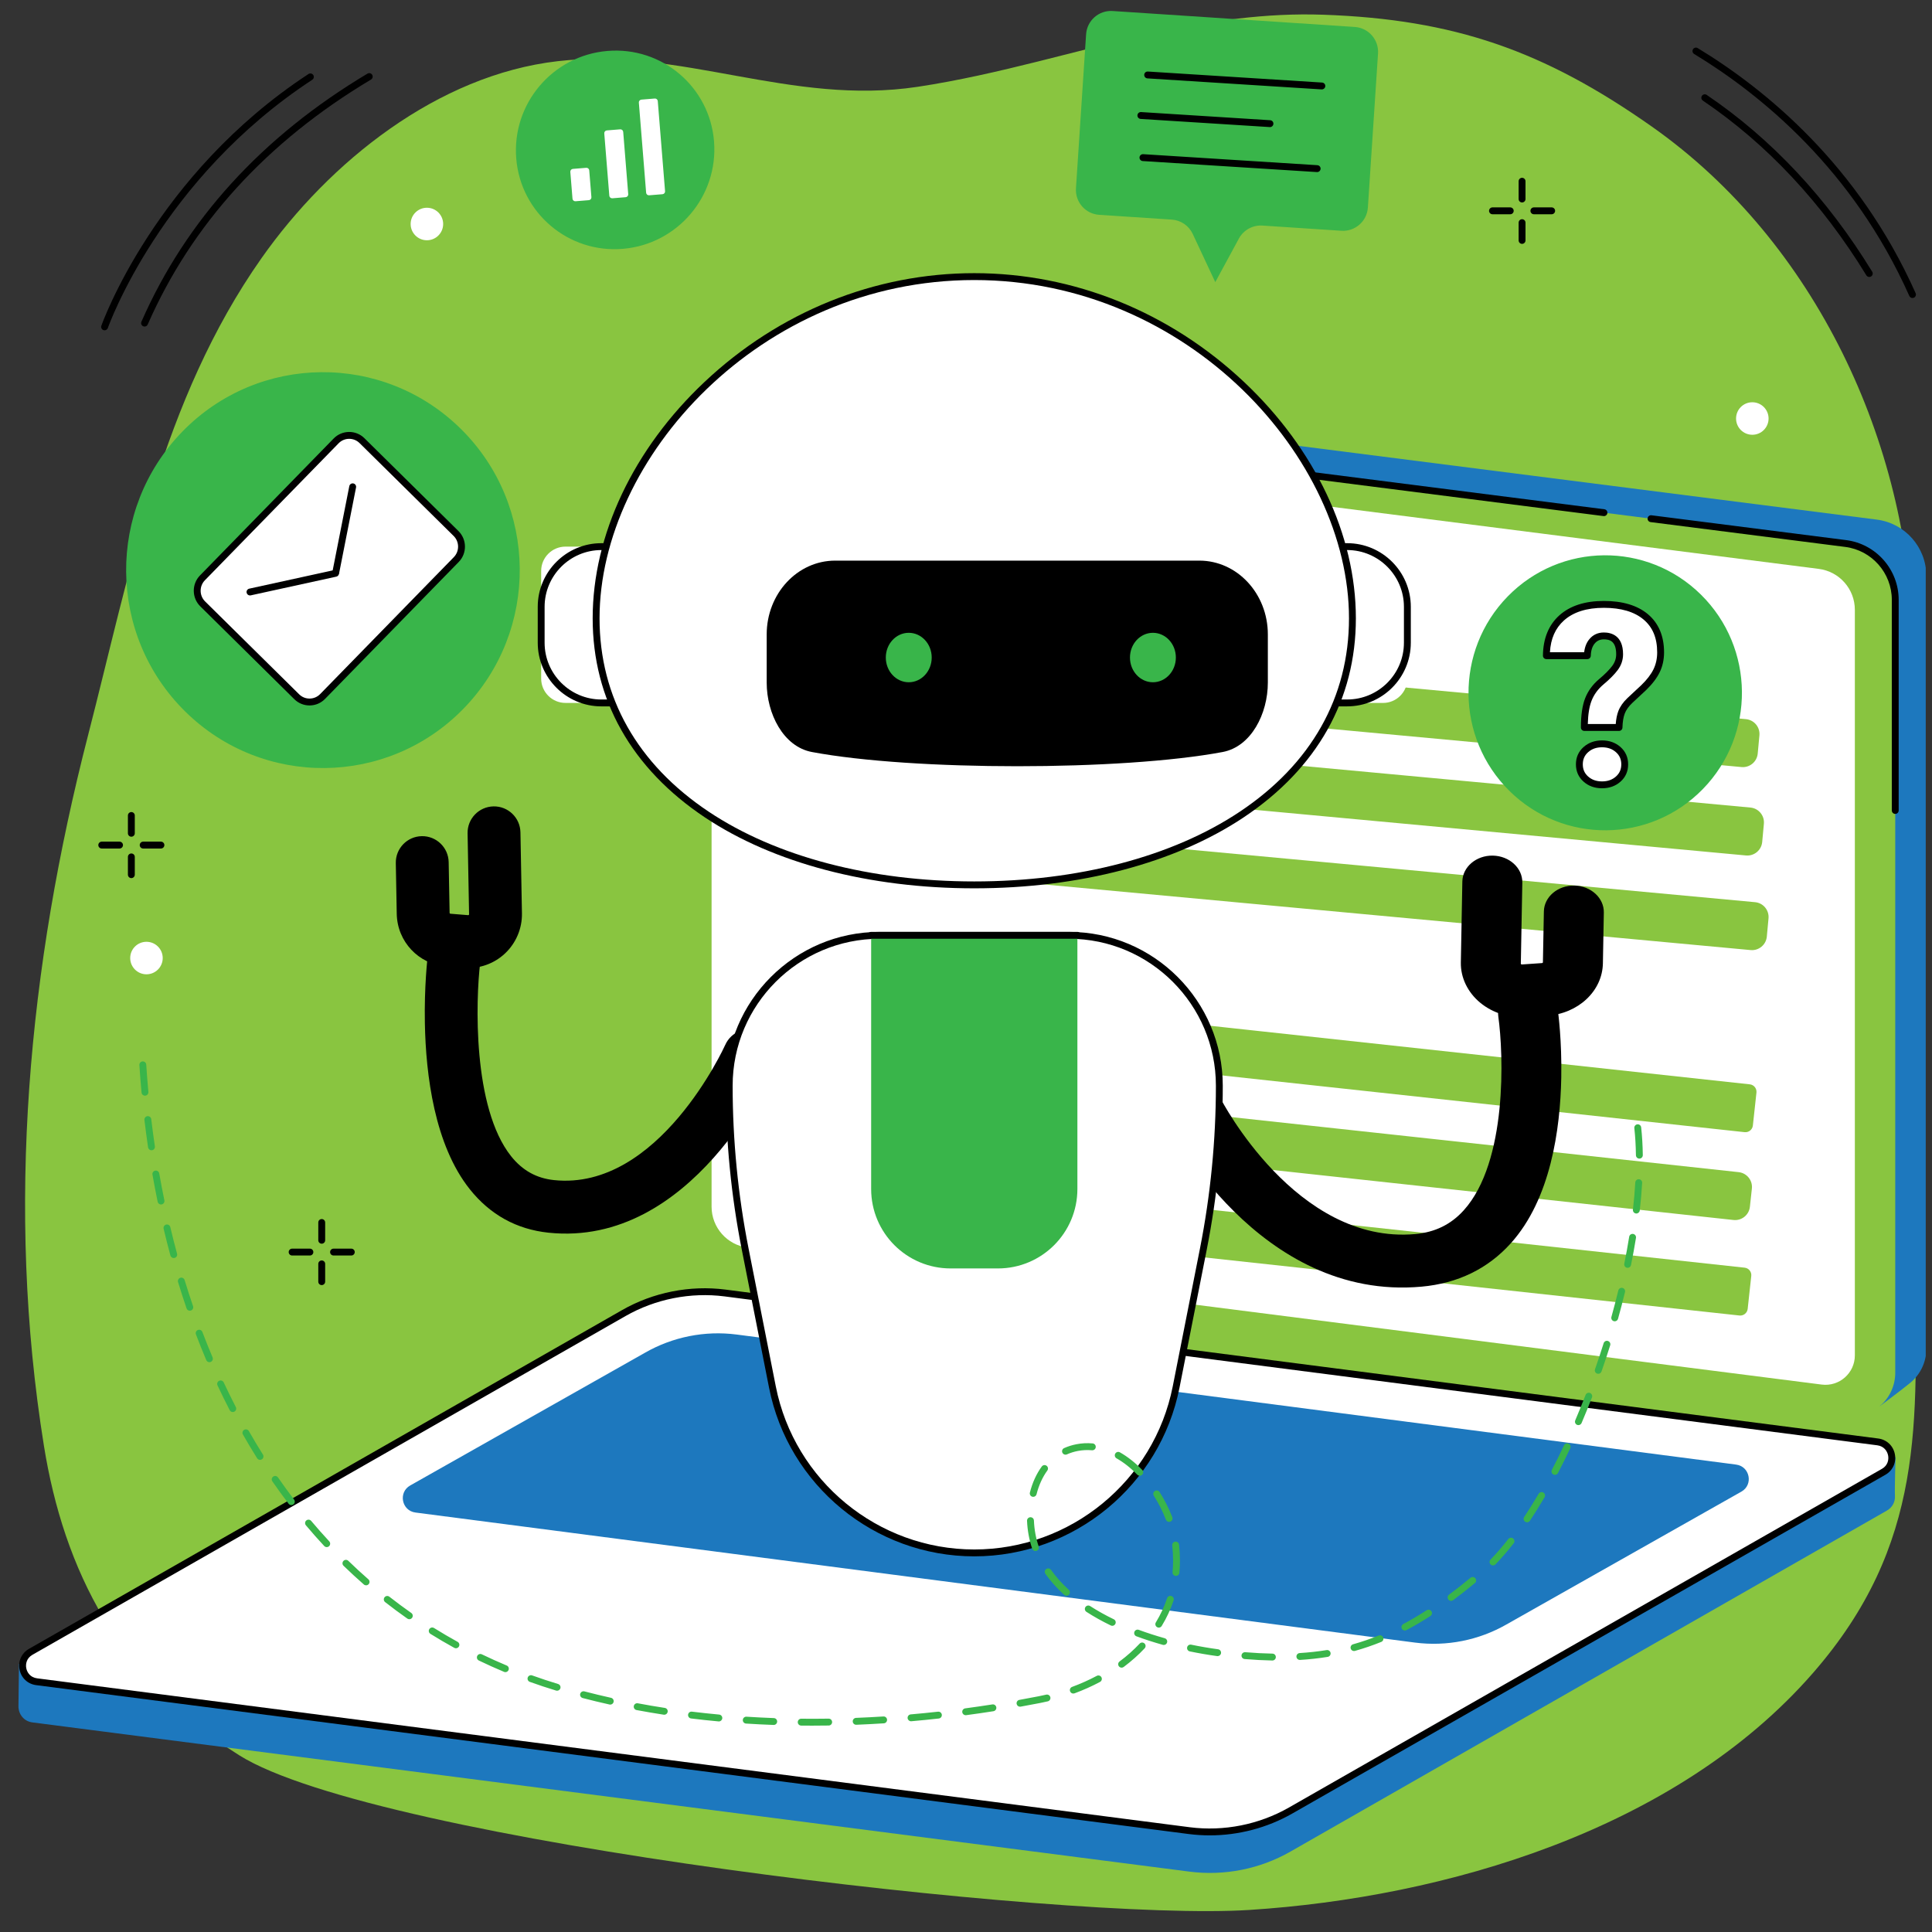
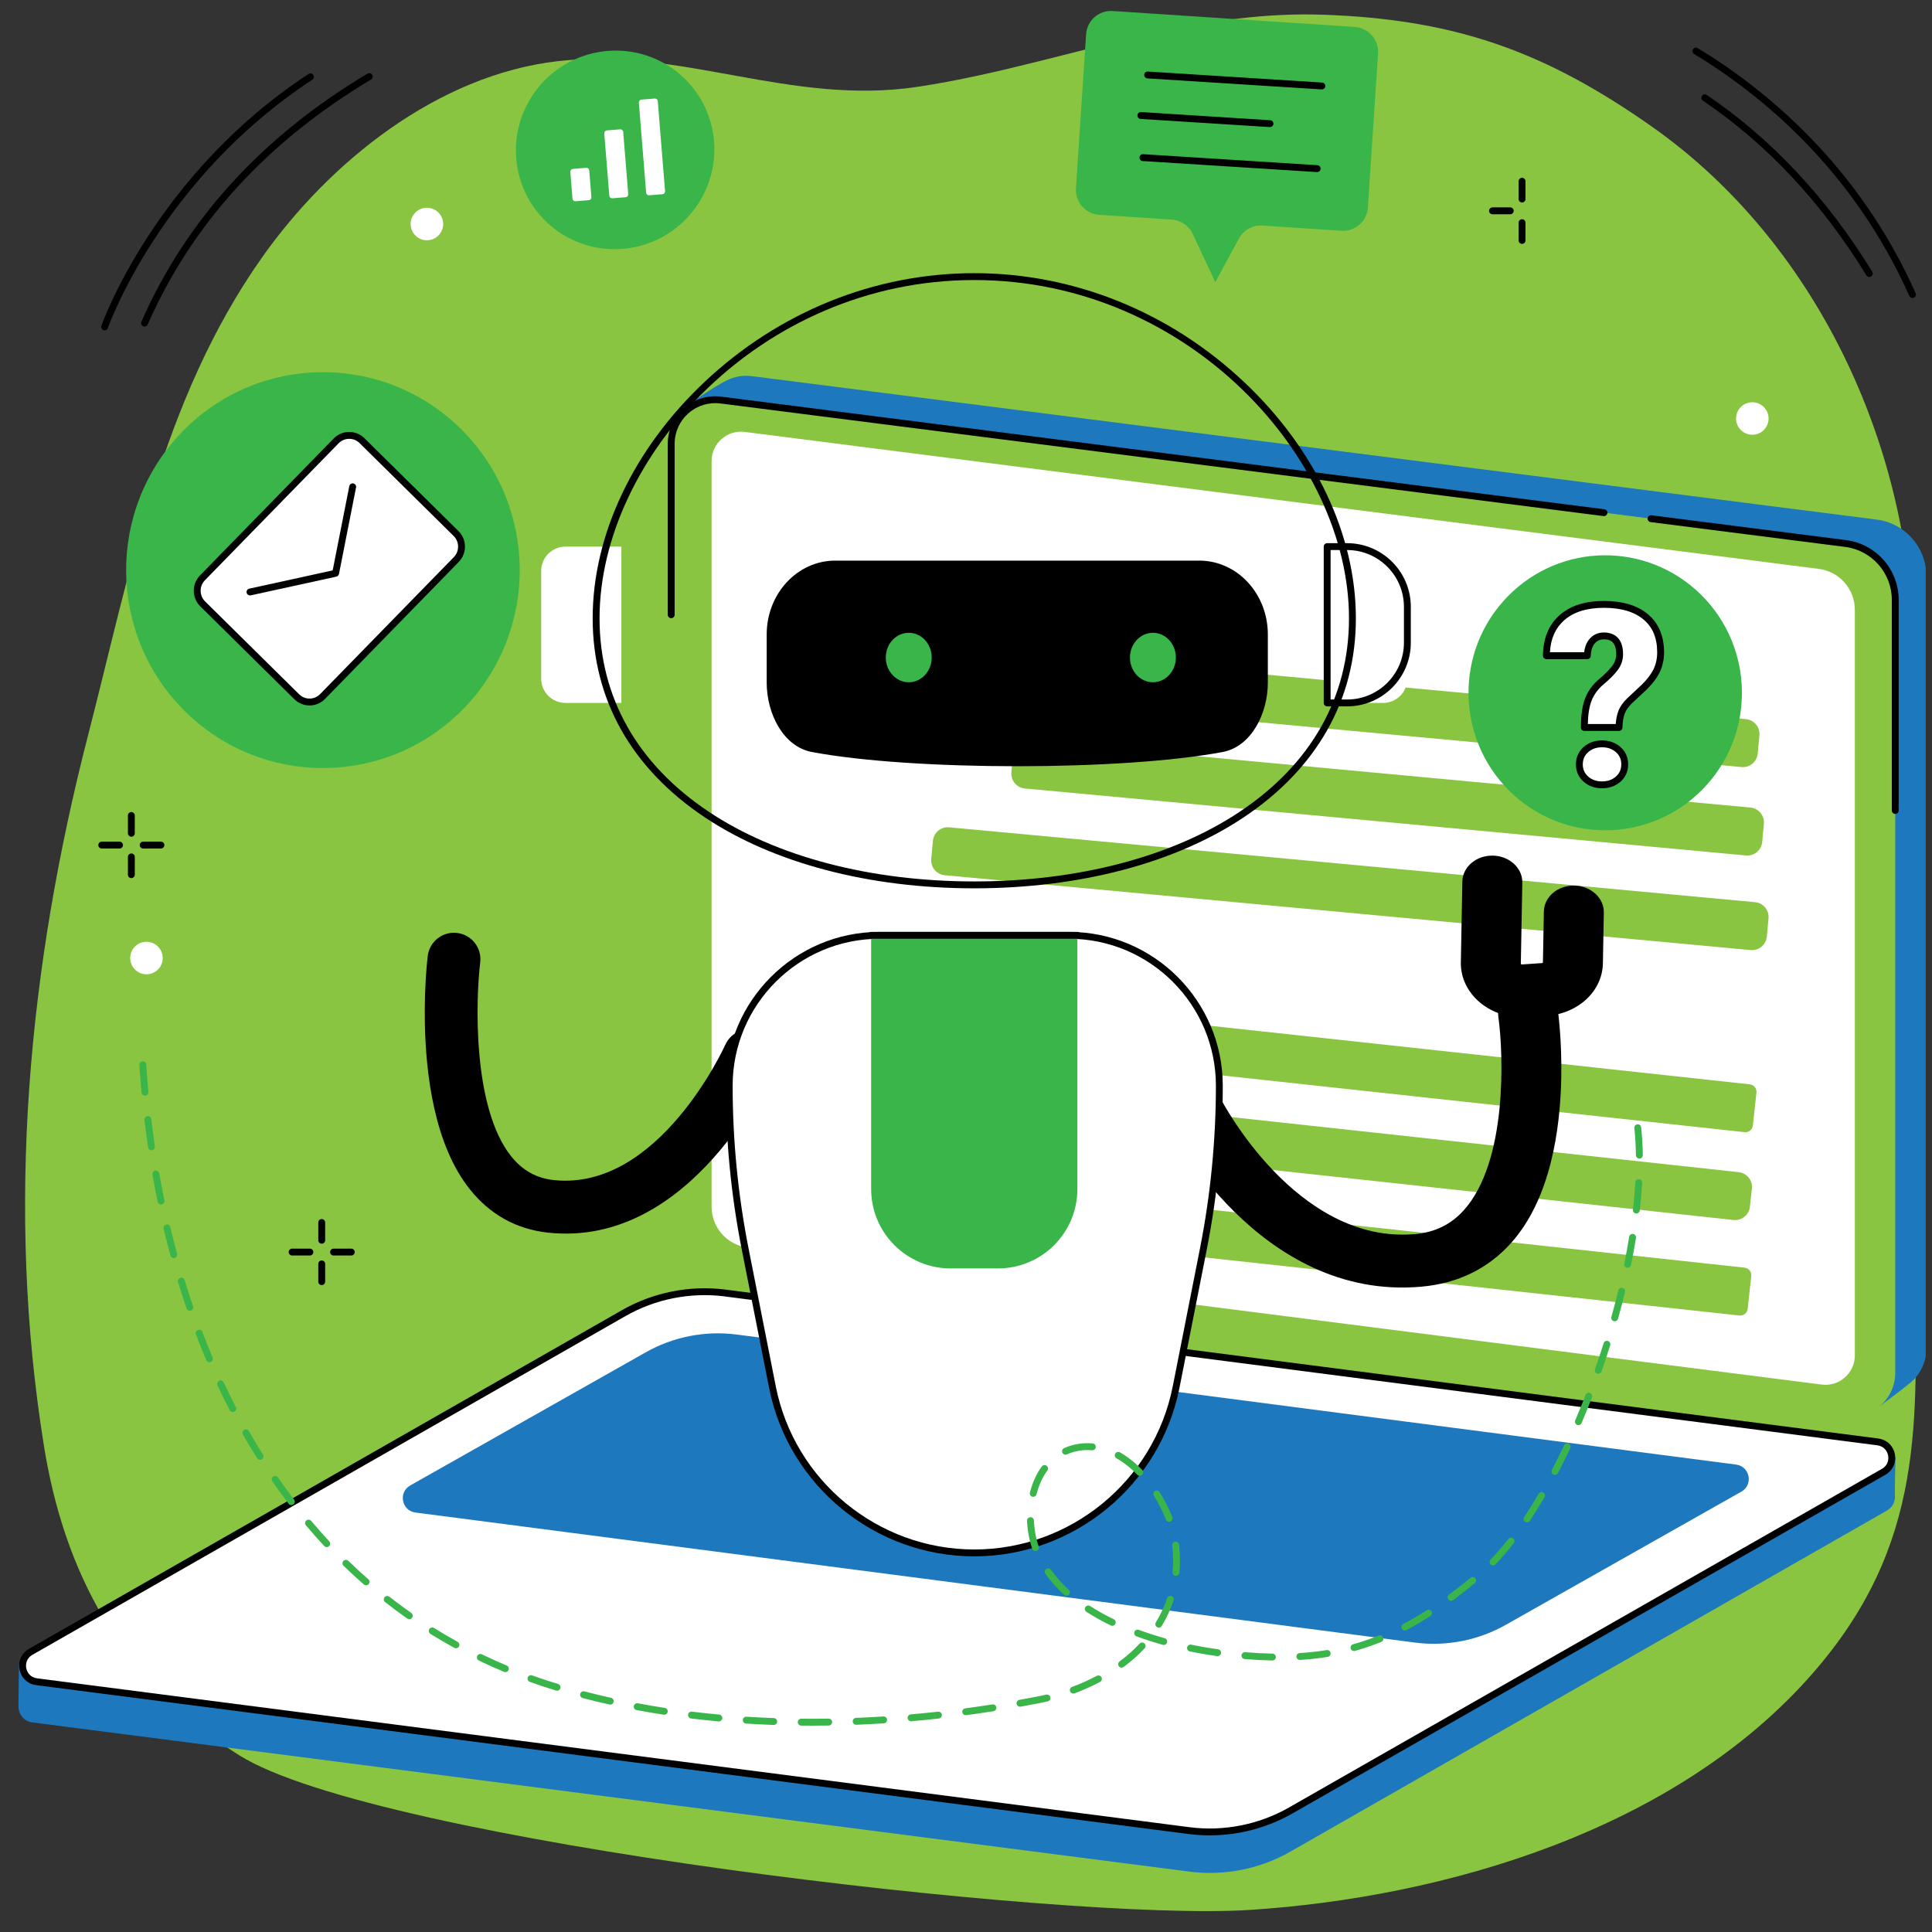
<svg xmlns="http://www.w3.org/2000/svg" width="1000" zoomAndPan="magnify" viewBox="0 0 750 750" height="1000" preserveAspectRatio="xMidYMid meet" version="1.0">
  <rect x="0" y="0" width="750" height="750" fill="#333333" stroke="none" />
  <defs>
    <clipPath id="6cac0b2bec">
      <path d="M 266 145 L 747.57 145 L 747.57 546 L 266 546 Z M 266 145 " clip-rule="nonzero" />
    </clipPath>
  </defs>
  <path fill="#89c540" d="M 448.699 12.707 C 417.984 19.352 387.816 28.93 356.281 33.691 C 306.832 41.164 264.523 18.199 216.469 23.754 C 169.957 29.121 127.883 62.746 101.508 100.234 C 62.746 155.348 50.695 221.359 34.227 285.277 C 11.004 375.398 2.191 468.641 17.035 561.164 C 24.758 609.32 46.184 652.055 92.875 681.402 C 146.027 714.812 413.258 746.051 485.078 741.434 C 560.508 736.586 650.48 710.664 703.855 649.387 C 747.211 599.609 744.418 552.219 743.121 491.781 C 741.367 410.102 744.195 328.402 742.426 246.723 C 740.824 172.59 705.211 94.117 641.156 49.078 C 599.387 19.707 564.586 7.504 513.762 5.719 C 491.398 4.934 469.922 8.117 448.699 12.707 " fill-opacity="1" fill-rule="nonzero" />
  <g clip-path="url(#6cac0b2bec)">
    <path fill="#1d78be" d="M 729.824 545.793 L 291.855 484.891 C 280.859 483.484 272.617 474.125 272.617 463.043 L 266.609 157.555 C 266.609 157.555 276.594 150.359 282.254 147.602 C 285.129 146.195 288.449 145.582 291.898 146.023 L 728.559 201.711 C 739.559 203.113 747.797 212.465 747.797 223.559 L 747.797 523.598 C 747.797 528.969 745.344 533.699 741.547 536.82 C 738.059 539.695 729.824 545.793 729.824 545.793 " fill-opacity="1" fill-rule="nonzero" />
  </g>
  <path fill="#89c540" d="M 716.457 549.855 L 279.793 494.164 C 268.797 492.762 260.555 483.41 260.555 472.324 L 260.555 172.277 C 260.555 161.965 269.605 153.996 279.832 155.301 L 716.5 210.984 C 727.496 212.391 735.734 221.75 735.734 232.836 L 735.734 532.883 C 735.734 543.191 726.684 551.156 716.457 549.855 " fill-opacity="1" fill-rule="nonzero" />
  <path fill="#000000" d="M 735.73 315.957 C 734.996 315.957 734.398 315.363 734.398 314.625 L 734.398 232.836 C 734.398 222.453 726.629 213.625 716.324 212.316 L 640.758 202.676 C 640.027 202.582 639.512 201.918 639.605 201.184 C 639.699 200.453 640.355 199.938 641.094 200.031 L 716.664 209.668 C 728.297 211.152 737.066 221.113 737.066 232.836 L 737.066 314.625 C 737.066 315.363 736.465 315.957 735.73 315.957 " fill-opacity="1" fill-rule="nonzero" />
  <path fill="#000000" d="M 260.559 239.977 C 259.82 239.977 259.223 239.375 259.223 238.641 L 259.223 172.277 C 259.223 166.977 261.5 161.934 265.477 158.43 C 269.453 154.93 274.75 153.309 280.004 153.977 L 622.824 197.699 C 623.559 197.793 624.07 198.457 623.977 199.191 C 623.883 199.922 623.211 200.434 622.484 200.34 L 279.668 156.625 C 275.164 156.047 270.641 157.438 267.242 160.43 C 263.84 163.43 261.891 167.746 261.891 172.277 L 261.891 238.641 C 261.891 239.375 261.293 239.977 260.559 239.977 " fill-opacity="1" fill-rule="nonzero" />
  <path fill="#ffffff" d="M 707.176 537.488 L 290.227 484.316 C 282.23 483.297 276.234 476.488 276.234 468.43 L 276.234 179.008 C 276.234 172.125 282.281 166.801 289.113 167.672 L 706.059 220.844 C 714.055 221.867 720.051 228.668 720.051 236.73 L 720.051 526.152 C 720.051 533.035 714.004 538.359 707.176 537.488 " fill-opacity="1" fill-rule="nonzero" />
  <path fill="#1d78be" d="M 461.707 726.559 L 12.613 668.645 C 9.102 668.191 7.117 665.25 7.164 662.309 C 7.195 660.277 7.359 645.98 7.359 645.98 L 244.816 510.23 C 256.715 503.438 272.105 500.812 285.695 502.555 L 729.113 559.758 C 731.785 560.102 734.074 561.832 735.137 564.305 L 735.848 565.977 C 735.848 565.977 735.465 577.898 735.617 580.684 C 735.738 582.859 734.762 585.105 732.477 586.41 L 500.98 718.77 C 489.082 725.566 475.301 728.301 461.707 726.559 " fill-opacity="1" fill-rule="nonzero" />
  <path fill="#ffffff" d="M 461.703 710.652 L 14.219 652.848 C 8.281 652.086 6.719 644.207 11.918 641.238 L 242.172 509.73 C 254.07 502.934 267.855 500.199 281.449 501.941 L 728.93 559.746 C 734.871 560.508 736.434 568.383 731.23 571.355 L 500.98 702.863 C 489.082 709.66 475.293 712.391 461.703 710.652 " fill-opacity="1" fill-rule="nonzero" />
  <path fill="#000000" d="M 461.875 709.332 C 475.094 711.02 488.746 708.312 500.316 701.703 L 730.578 570.195 C 732.84 568.902 733.285 566.656 732.957 564.98 C 732.621 563.305 731.348 561.398 728.762 561.066 L 281.277 503.262 C 268.059 501.566 254.41 504.277 242.836 510.887 L 12.582 642.395 C 10.32 643.688 9.871 645.938 10.199 647.609 C 10.531 649.285 11.809 651.191 14.391 651.523 L 461.879 709.332 Z M 469.617 712.488 C 466.922 712.488 464.219 712.32 461.539 711.977 C 461.535 711.977 461.535 711.977 461.535 711.977 L 14.051 654.168 C 10.766 653.746 8.227 651.375 7.586 648.129 C 6.941 644.879 8.383 641.723 11.258 640.074 L 241.512 508.566 C 253.586 501.672 267.828 498.852 281.621 500.617 L 729.102 558.422 C 732.391 558.84 734.93 561.211 735.574 564.461 C 736.215 567.711 734.777 570.871 731.898 572.512 L 501.645 704.02 C 491.918 709.574 480.789 712.488 469.617 712.488 " fill-opacity="1" fill-rule="nonzero" />
  <path fill="#1d78be" d="M 549.32 637.652 L 161.293 587.164 C 155.926 586.477 154.516 579.359 159.211 576.676 L 250.449 525.094 C 261.195 518.957 273.648 516.488 285.922 518.059 L 673.945 568.551 C 679.312 569.238 680.727 576.355 676.027 579.039 L 584.789 630.621 C 574.047 636.758 561.594 639.227 549.32 637.652 " fill-opacity="1" fill-rule="nonzero" />
  <path fill="#89c540" d="M 357.164 476.148 L 675.246 510.676 C 676.844 510.852 678.277 509.695 678.449 508.102 L 679.84 495.312 C 680.016 493.715 678.859 492.281 677.266 492.109 L 359.18 457.582 C 357.582 457.41 356.145 458.562 355.977 460.156 L 354.586 472.945 C 354.41 474.543 355.566 475.98 357.164 476.148 " fill-opacity="1" fill-rule="nonzero" />
  <path fill="#89c540" d="M 393.43 443.258 L 672.934 473.598 C 676.113 473.941 678.969 471.648 679.309 468.469 L 680.078 461.406 C 680.422 458.227 678.129 455.375 674.949 455.027 L 395.441 424.691 C 392.27 424.348 389.414 426.641 389.07 429.82 L 388.301 436.883 C 387.957 440.059 390.254 442.918 393.43 443.258 " fill-opacity="1" fill-rule="nonzero" />
  <path fill="#89c540" d="M 316.574 400.355 L 677.258 439.504 C 678.855 439.676 680.289 438.523 680.461 436.93 L 681.852 424.141 C 682.023 422.543 680.871 421.113 679.273 420.938 L 318.59 381.789 C 316.992 381.613 315.562 382.766 315.387 384.363 L 314 397.152 C 313.824 398.75 314.977 400.184 316.574 400.355 " fill-opacity="1" fill-rule="nonzero" />
  <path fill="#89c540" d="M 366.734 339.762 L 679.582 368.816 C 682.766 369.113 685.578 366.773 685.879 363.594 L 686.535 356.516 C 686.828 353.332 684.492 350.516 681.309 350.223 L 368.461 321.164 C 365.281 320.867 362.461 323.211 362.168 326.391 L 361.508 333.465 C 361.215 336.641 363.555 339.465 366.734 339.762 " fill-opacity="1" fill-rule="nonzero" />
  <path fill="#89c540" d="M 397.836 306.086 L 677.785 332.09 C 680.965 332.383 683.785 330.047 684.082 326.863 L 684.738 319.789 C 685.031 316.609 682.695 313.785 679.508 313.492 L 399.566 287.492 C 396.391 287.195 393.566 289.535 393.273 292.719 L 392.613 299.789 C 392.32 302.977 394.664 305.793 397.836 306.086 " fill-opacity="1" fill-rule="nonzero" />
  <path fill="#89c540" d="M 320.531 264.754 L 676.051 297.77 C 679.23 298.07 682.047 295.727 682.344 292.551 L 683.004 285.473 C 683.297 282.289 680.961 279.473 677.777 279.176 L 322.258 246.156 C 319.074 245.859 316.258 248.199 315.961 251.379 L 315.305 258.457 C 315.008 261.641 317.348 264.453 320.531 264.754 " fill-opacity="1" fill-rule="nonzero" />
  <path fill="#000000" d="M 164.934 397.207 C 165.305 417.309 168.672 444.453 182.363 461.641 C 190.254 471.547 200.531 477.227 212.918 478.527 C 268.516 484.355 299.023 416.828 300.293 413.953 C 302.586 408.766 300.242 402.711 295.055 400.422 C 289.879 398.133 283.824 400.469 281.527 405.645 C 281.277 406.211 255.77 462.387 215.059 458.113 C 208.254 457.398 202.812 454.367 198.414 448.852 C 183.367 429.957 184.656 388.121 186.422 373.598 C 187.105 367.973 183.098 362.855 177.473 362.172 C 171.848 361.484 166.73 365.492 166.047 371.117 C 165.922 372.148 164.668 382.895 164.934 397.207 " fill-opacity="1" fill-rule="nonzero" />
-   <path fill="#000000" d="M 153.652 335.047 L 154.016 354.75 C 154.215 365.516 162.461 374.293 173.191 375.168 L 180.062 375.723 C 185.926 376.199 191.75 374.164 196.039 370.133 C 200.328 366.105 202.727 360.418 202.617 354.535 L 202.035 323.105 C 201.93 317.438 197.25 312.934 191.586 313.039 C 185.918 313.145 181.41 317.82 181.516 323.484 L 182.098 354.914 C 182.098 354.977 182.102 355.07 181.988 355.176 C 181.875 355.277 181.781 355.27 181.723 355.266 L 174.855 354.707 C 174.676 354.691 174.539 354.547 174.535 354.367 L 174.172 334.668 C 174.066 329 169.387 324.492 163.719 324.598 C 158.055 324.703 153.547 329.383 153.652 335.047 " fill-opacity="1" fill-rule="nonzero" />
  <path fill="#000000" d="M 606.082 418.277 C 605.707 438.383 601.953 465.516 586.465 482.668 C 577.535 492.559 565.887 498.211 551.84 499.48 C 488.777 505.172 453.996 437.566 452.543 434.688 C 449.93 429.496 452.582 423.441 458.453 421.164 C 464.324 418.891 471.203 421.238 473.816 426.422 C 474.102 426.992 503.184 483.23 549.367 479.062 C 557.074 478.367 563.25 475.348 568.219 469.844 C 585.25 450.984 583.68 409.141 581.641 394.613 C 580.852 388.98 585.383 383.879 591.766 383.211 C 598.145 382.535 603.961 386.555 604.75 392.188 C 604.895 393.219 606.344 403.965 606.082 418.277 " fill-opacity="1" fill-rule="nonzero" />
  <path fill="#000000" d="M 622.605 354.258 L 622.242 373.965 C 622.039 384.727 612.711 393.484 600.535 394.328 L 592.746 394.867 C 586.094 395.332 579.48 393.281 574.602 389.242 C 569.723 385.195 566.988 379.508 567.098 373.621 L 567.68 342.195 C 567.785 336.527 573.086 332.035 579.512 332.148 C 585.941 332.273 591.07 336.957 590.961 342.625 L 590.383 374.055 C 590.383 374.109 590.383 374.207 590.508 374.316 C 590.637 374.422 590.742 374.41 590.812 374.406 L 598.598 373.867 C 598.801 373.852 598.953 373.711 598.957 373.531 L 599.328 353.828 C 599.43 348.156 604.727 343.664 611.156 343.785 C 617.59 343.898 622.711 348.594 622.605 354.258 " fill-opacity="1" fill-rule="nonzero" />
  <path fill="#ffffff" d="M 536.891 272.883 L 515.203 272.883 L 515.203 212.199 L 536.891 212.199 C 542.105 212.199 546.336 216.426 546.336 221.645 L 546.336 263.434 C 546.336 268.652 542.105 272.883 536.891 272.883 " fill-opacity="1" fill-rule="nonzero" />
  <path fill="#000000" d="M 516.535 271.543 L 522.961 271.543 C 535.117 271.543 545.004 261.656 545.004 249.5 L 545.004 235.574 C 545.004 223.422 535.117 213.527 522.961 213.527 L 516.535 213.527 Z M 522.961 274.211 L 515.207 274.211 C 514.469 274.211 513.871 273.613 513.871 272.879 L 513.871 212.195 C 513.871 211.457 514.469 210.863 515.207 210.863 L 522.961 210.863 C 536.586 210.863 547.676 221.945 547.676 235.574 L 547.676 249.5 C 547.676 263.125 536.586 274.211 522.961 274.211 " fill-opacity="1" fill-rule="nonzero" />
  <path fill="#ffffff" d="M 219.527 272.875 L 241.219 272.875 L 241.219 212.195 L 219.527 212.195 C 214.312 212.195 210.082 216.426 210.082 221.637 L 210.082 263.434 C 210.082 268.648 214.312 272.875 219.527 272.875 " fill-opacity="1" fill-rule="nonzero" />
-   <path fill="#000000" d="M 233.461 213.531 C 221.305 213.531 211.414 223.418 211.414 235.578 L 211.414 249.5 C 211.414 261.656 221.305 271.547 233.461 271.547 L 239.883 271.547 L 239.883 213.531 Z M 241.215 274.215 L 233.461 274.215 C 219.836 274.215 208.75 263.125 208.75 249.5 L 208.75 235.578 C 208.75 221.949 219.836 210.863 233.461 210.863 L 241.215 210.863 C 241.953 210.863 242.551 211.461 242.551 212.195 L 242.551 272.879 C 242.551 273.613 241.953 274.215 241.215 274.215 " fill-opacity="1" fill-rule="nonzero" />
-   <path fill="#ffffff" d="M 231.41 240.027 C 231.41 174.824 297.133 107.371 378.211 107.371 C 459.285 107.371 525.012 174.824 525.012 240.027 C 525.012 305.238 459.285 343.504 378.211 343.504 C 297.133 343.504 231.41 305.238 231.41 240.027 " fill-opacity="1" fill-rule="nonzero" />
  <path fill="#000000" d="M 378.207 108.711 C 294.953 108.711 232.742 178.043 232.742 240.027 C 232.742 270.648 247.406 296.609 275.145 315.113 C 301.312 332.566 337.914 342.172 378.207 342.172 C 418.508 342.172 455.105 332.566 481.273 315.113 C 509.012 296.609 523.676 270.648 523.676 240.027 C 523.676 178.043 461.469 108.711 378.207 108.711 Z M 378.207 344.844 C 337.395 344.844 300.266 335.07 273.664 317.328 C 245.148 298.309 230.074 271.582 230.074 240.027 C 230.074 207.703 245.902 174.262 273.492 148.277 C 302.418 121.039 339.609 106.043 378.207 106.043 C 416.809 106.043 454 121.039 482.93 148.277 C 510.52 174.262 526.348 207.703 526.348 240.027 C 526.348 271.582 511.273 298.309 482.754 317.328 C 456.156 335.07 419.027 344.844 378.207 344.844 " fill-opacity="1" fill-rule="nonzero" />
  <path fill="#ffffff" d="M 414.984 363.094 L 341.438 363.094 C 309.207 363.094 283.074 389.223 283.074 421.461 C 283.074 442.754 285.156 464 289.281 484.891 L 299.852 538.438 C 307.242 575.863 340.062 602.84 378.211 602.84 C 416.355 602.84 449.18 575.863 456.57 538.438 L 467.141 484.891 C 471.266 464 473.344 442.754 473.344 421.461 C 473.344 389.223 447.215 363.094 414.984 363.094 " fill-opacity="1" fill-rule="nonzero" />
  <path fill="#000000" d="M 341.438 364.426 C 309.992 364.426 284.41 390.016 284.41 421.461 C 284.41 442.617 286.488 463.875 290.586 484.629 L 301.16 538.18 C 308.406 574.871 340.809 601.504 378.211 601.504 C 415.609 601.504 448.012 574.871 455.262 538.18 L 465.836 484.629 C 469.93 463.871 472.012 442.617 472.012 421.461 C 472.012 390.016 446.43 364.426 414.984 364.426 Z M 378.211 604.172 C 339.539 604.172 306.035 576.633 298.543 538.695 L 287.969 485.148 C 283.836 464.219 281.738 442.789 281.738 421.461 C 281.738 388.543 308.523 361.758 341.438 361.758 L 414.984 361.758 C 447.902 361.758 474.68 388.543 474.68 421.461 C 474.68 442.789 472.582 464.219 468.449 485.148 L 457.879 538.695 C 450.387 576.633 416.883 604.172 378.211 604.172 " fill-opacity="1" fill-rule="nonzero" />
  <path fill="#39b54a" d="M 387.395 492.406 L 369.027 492.406 C 351.988 492.406 338.18 478.598 338.18 461.566 L 338.18 363.094 L 418.242 363.094 L 418.242 461.566 C 418.242 478.598 404.43 492.406 387.395 492.406 " fill-opacity="1" fill-rule="nonzero" />
  <path fill="#000000" d="M 418.242 364.426 L 338.18 364.426 C 337.441 364.426 336.848 363.828 336.848 363.094 C 336.848 362.355 337.441 361.758 338.18 361.758 L 418.242 361.758 C 418.977 361.758 419.574 362.355 419.574 363.094 C 419.574 363.828 418.977 364.426 418.242 364.426 " fill-opacity="1" fill-rule="nonzero" />
  <path fill="#000000" d="M 465.582 217.633 L 324.219 217.633 C 309.535 217.633 297.629 230.461 297.629 246.289 L 297.629 264.98 C 297.629 277.047 304.07 289.844 315.18 291.93 C 354.359 299.289 435.449 299.289 474.625 291.93 C 485.734 289.844 492.176 277.047 492.176 264.98 L 492.176 246.289 C 492.176 230.461 480.27 217.633 465.582 217.633 " fill-opacity="1" fill-rule="nonzero" />
  <path fill="#39b54a" d="M 361.688 255.25 C 361.688 260.555 357.699 264.852 352.777 264.852 C 347.859 264.852 343.867 260.555 343.867 255.25 C 343.867 249.949 347.859 245.652 352.777 245.652 C 357.699 245.652 361.688 249.949 361.688 255.25 " fill-opacity="1" fill-rule="nonzero" />
  <path fill="#39b54a" d="M 456.469 255.25 C 456.469 260.555 452.48 264.852 447.562 264.852 C 442.637 264.852 438.652 260.555 438.652 255.25 C 438.652 249.949 442.637 245.652 447.562 245.652 C 452.48 245.652 456.469 249.949 456.469 255.25 " fill-opacity="1" fill-rule="nonzero" />
  <path fill="#39b54a" d="M 520.711 89.582 L 490.082 87.566 C 486.309 87.32 482.734 89.293 480.93 92.617 L 471.77 109.52 L 463.016 90.812 C 461.523 87.613 458.406 85.48 454.883 85.25 L 426.715 83.398 C 421.375 83.051 417.332 78.434 417.688 73.098 L 421.621 13.305 C 421.977 7.965 426.586 3.922 431.922 4.273 L 525.922 10.465 C 531.258 10.812 535.297 15.426 534.949 20.762 L 531.012 80.555 C 530.66 85.895 526.051 89.938 520.711 89.582 " fill-opacity="1" fill-rule="nonzero" />
  <path fill="#000000" d="M 513.145 34.707 C 513.117 34.707 513.086 34.707 513.059 34.707 L 445.434 30.43 C 444.695 30.383 444.141 29.75 444.188 29.016 C 444.23 28.281 444.84 27.723 445.605 27.77 L 513.227 32.047 C 513.961 32.086 514.52 32.727 514.477 33.457 C 514.43 34.168 513.844 34.707 513.145 34.707 " fill-opacity="1" fill-rule="nonzero" />
  <path fill="#000000" d="M 493 49.34 C 492.973 49.34 492.945 49.34 492.918 49.332 L 442.797 46.168 C 442.062 46.121 441.508 45.484 441.547 44.75 C 441.594 44.02 442.211 43.457 442.965 43.504 L 493.086 46.672 C 493.82 46.715 494.379 47.352 494.328 48.086 C 494.285 48.793 493.695 49.34 493 49.34 " fill-opacity="1" fill-rule="nonzero" />
  <path fill="#000000" d="M 511.32 66.797 C 511.289 66.797 511.262 66.797 511.23 66.797 L 443.609 62.52 C 442.871 62.473 442.309 61.84 442.359 61.102 C 442.406 60.367 443.031 59.809 443.773 59.852 L 511.402 64.129 C 512.137 64.176 512.695 64.809 512.648 65.547 C 512.605 66.25 512.016 66.797 511.32 66.797 " fill-opacity="1" fill-rule="nonzero" />
  <path fill="#39b54a" d="M 71.84 276.148 C 41.73 246.418 41.285 197.766 70.852 167.484 C 100.41 137.203 148.785 136.758 178.895 166.488 C 209.004 196.219 209.445 244.867 179.887 275.152 C 150.324 305.434 101.953 305.879 71.84 276.148 " fill-opacity="1" fill-rule="nonzero" />
  <path fill="#ffffff" d="M 177.133 217.211 L 125.23 270.375 C 122.484 273.188 117.988 273.227 115.188 270.469 L 78.68 234.422 C 75.883 231.656 75.84 227.133 78.59 224.316 L 130.488 171.152 C 133.238 168.34 137.734 168.293 140.535 171.059 L 177.039 207.109 C 179.84 209.871 179.879 214.395 177.133 217.211 " fill-opacity="1" fill-rule="nonzero" />
  <path fill="#000000" d="M 135.559 170.352 C 135.539 170.352 135.523 170.352 135.504 170.352 C 133.965 170.367 132.523 170.98 131.441 172.09 L 79.543 225.254 C 77.309 227.539 77.344 231.23 79.617 233.473 L 116.121 269.52 C 117.223 270.609 118.656 271.199 120.215 271.18 C 121.754 271.168 123.199 270.551 124.277 269.445 L 176.176 216.281 C 178.41 213.992 178.375 210.305 176.102 208.059 L 139.594 172.016 C 138.508 170.938 137.078 170.352 135.559 170.352 Z M 120.16 273.852 C 117.934 273.852 115.84 272.992 114.25 271.422 L 77.742 235.371 C 74.43 232.098 74.379 226.723 77.633 223.387 L 129.531 170.223 C 131.113 168.605 133.223 167.707 135.48 167.684 C 137.715 167.664 139.863 168.527 141.469 170.113 L 177.977 206.16 C 181.293 209.438 181.34 214.809 178.086 218.145 L 126.188 271.309 C 124.605 272.93 122.496 273.832 120.238 273.852 C 120.215 273.852 120.188 273.852 120.16 273.852 " fill-opacity="1" fill-rule="nonzero" />
  <path fill="#000000" d="M 97.043 231.152 C 96.43 231.152 95.879 230.727 95.742 230.102 C 95.582 229.383 96.039 228.676 96.758 228.516 L 129.887 221.266 C 130.605 221.105 131.316 221.562 131.473 222.285 C 131.633 223.004 131.176 223.715 130.457 223.875 L 97.328 231.121 C 97.234 231.141 97.137 231.152 97.043 231.152 " fill-opacity="1" fill-rule="nonzero" />
  <path fill="#000000" d="M 130.309 223.762 C 130.223 223.762 130.137 223.754 130.051 223.734 C 129.324 223.594 128.855 222.891 129 222.172 L 135.598 188.727 C 135.738 188 136.449 187.531 137.164 187.672 C 137.891 187.816 138.359 188.516 138.215 189.238 L 131.617 222.684 C 131.492 223.32 130.934 223.762 130.309 223.762 " fill-opacity="1" fill-rule="nonzero" />
  <path fill="#39b54a" d="M 585.961 307.035 C 565.051 286.379 564.738 252.582 585.277 231.547 C 605.809 210.512 639.41 210.203 660.324 230.852 C 681.238 251.508 681.551 285.305 661.016 306.336 C 640.48 327.375 606.875 327.684 585.961 307.035 " fill-opacity="1" fill-rule="nonzero" />
  <path fill="#ffffff" d="M 613.102 296.719 C 613.102 294.395 613.945 292.492 615.617 291 C 617.301 289.512 619.398 288.766 621.906 288.766 C 624.418 288.766 626.516 289.512 628.191 291 C 629.871 292.492 630.711 294.395 630.711 296.719 C 630.711 299.043 629.871 300.949 628.191 302.441 C 626.516 303.93 624.418 304.676 621.906 304.676 C 619.398 304.676 617.301 303.93 615.617 302.441 C 613.945 300.949 613.102 299.043 613.102 296.719 Z M 615.035 282.406 C 615.035 277.828 615.551 274.215 616.586 271.559 C 617.621 268.906 619.301 266.605 621.621 264.66 C 623.941 262.715 625.715 260.934 626.918 259.316 C 628.129 257.703 628.73 255.922 628.73 253.973 C 628.73 249.234 626.691 246.867 622.613 246.867 C 620.73 246.867 619.207 247.555 618.043 248.938 C 616.883 250.316 616.273 252.188 616.211 254.539 L 600.297 254.539 C 600.363 248.262 602.34 243.375 606.23 239.875 C 610.117 236.375 615.582 234.629 622.613 234.629 C 629.609 234.629 635.031 236.242 638.879 239.473 C 642.723 242.707 644.645 247.305 644.645 253.27 C 644.645 255.875 644.129 258.242 643.094 260.379 C 642.059 262.508 640.391 264.691 638.102 266.922 L 632.688 271.957 C 631.148 273.434 630.078 274.949 629.488 276.5 C 628.891 278.051 628.562 280.02 628.5 282.406 L 615.035 282.406 " fill-opacity="1" fill-rule="nonzero" />
  <path fill="#000000" d="M 616.383 281.07 L 627.23 281.07 C 627.371 279.109 627.711 277.41 628.246 276.023 C 628.91 274.293 630.09 272.602 631.77 270.992 L 637.191 265.938 C 639.344 263.852 640.93 261.773 641.895 259.793 C 642.836 257.848 643.316 255.656 643.316 253.266 C 643.316 247.664 641.582 243.484 638.023 240.492 C 634.445 237.48 629.258 235.953 622.617 235.953 C 615.961 235.953 610.746 237.609 607.125 240.863 C 603.773 243.879 601.984 247.926 601.68 253.203 L 614.969 253.203 C 615.215 251.133 615.898 249.414 617.027 248.078 C 618.449 246.387 620.328 245.531 622.617 245.531 C 625.402 245.531 630.07 246.625 630.07 253.973 C 630.07 256.203 629.371 258.27 627.992 260.117 C 626.73 261.809 624.875 263.68 622.484 265.684 C 620.344 267.477 618.781 269.613 617.836 272.039 C 616.965 274.266 616.48 277.301 616.383 281.07 Z M 628.504 283.742 L 615.039 283.742 C 614.297 283.742 613.703 283.145 613.703 282.406 C 613.703 277.676 614.254 273.863 615.348 271.07 C 616.461 268.219 618.285 265.719 620.766 263.633 C 623 261.766 624.715 260.043 625.855 258.52 C 626.895 257.125 627.402 255.637 627.402 253.973 C 627.402 248.852 624.84 248.195 622.617 248.195 C 621.133 248.195 619.973 248.719 619.07 249.793 C 618.109 250.93 617.602 252.539 617.543 254.57 C 617.523 255.293 616.938 255.871 616.211 255.871 L 600.301 255.871 C 599.945 255.871 599.602 255.727 599.355 255.477 C 599.105 255.223 598.961 254.883 598.965 254.523 C 599.035 247.887 601.176 242.621 605.34 238.879 C 609.469 235.172 615.281 233.289 622.617 233.289 C 629.906 233.289 635.668 235.023 639.738 238.449 C 643.883 241.938 645.984 246.918 645.984 253.266 C 645.984 256.059 645.418 258.648 644.293 260.957 C 643.195 263.219 641.426 265.551 639.031 267.875 L 633.598 272.934 C 632.23 274.25 631.254 275.617 630.734 276.973 C 630.195 278.387 629.895 280.219 629.836 282.441 C 629.82 283.164 629.219 283.742 628.504 283.742 Z M 621.906 290.094 C 619.715 290.094 617.949 290.715 616.512 291.996 C 615.117 293.23 614.441 294.777 614.441 296.719 C 614.441 298.656 615.117 300.203 616.512 301.441 C 617.949 302.715 619.711 303.34 621.906 303.34 C 624.102 303.34 625.867 302.715 627.309 301.441 C 628.703 300.203 629.383 298.656 629.383 296.719 C 629.383 294.777 628.703 293.23 627.309 291.996 C 625.867 290.715 624.102 290.094 621.906 290.094 Z M 621.906 306.008 C 619.074 306.008 616.66 305.141 614.738 303.434 C 612.77 301.688 611.773 299.426 611.773 296.719 C 611.773 294.008 612.77 291.75 614.738 290 C 616.66 288.293 619.074 287.426 621.906 287.426 C 624.746 287.426 627.156 288.293 629.082 290 C 631.051 291.75 632.043 294.012 632.043 296.719 C 632.043 299.426 631.051 301.688 629.082 303.434 C 627.156 305.141 624.746 306.008 621.906 306.008 " fill-opacity="1" fill-rule="nonzero" />
  <path fill="#39b54a" d="M 200.398 61.461 C 198.715 40.246 214.539 21.582 235.742 19.781 C 256.949 17.973 275.504 33.703 277.191 54.914 C 278.875 76.129 263.051 94.793 241.844 96.594 C 220.641 98.402 202.086 82.668 200.398 61.461 " fill-opacity="1" fill-rule="nonzero" />
  <path fill="#ffffff" d="M 248.992 38.672 L 254.184 38.25 C 254.781 38.203 255.301 38.648 255.348 39.242 L 258.176 74.23 C 258.223 74.824 257.777 75.344 257.184 75.391 L 251.996 75.812 C 251.398 75.859 250.879 75.418 250.828 74.824 L 248.004 39.836 C 247.957 39.242 248.398 38.719 248.992 38.672 " fill-opacity="1" fill-rule="nonzero" />
  <path fill="#ffffff" d="M 235.57 50.625 L 240.758 50.207 C 241.355 50.156 241.875 50.602 241.926 51.195 L 243.879 75.391 C 243.926 75.98 243.484 76.504 242.887 76.551 L 237.699 76.973 C 237.105 77.016 236.582 76.574 236.535 75.98 L 234.578 51.793 C 234.531 51.195 234.973 50.672 235.57 50.625 " fill-opacity="1" fill-rule="nonzero" />
  <path fill="#ffffff" d="M 222.391 65.566 L 227.578 65.145 C 228.176 65.094 228.695 65.539 228.742 66.137 L 229.582 76.539 C 229.633 77.133 229.188 77.66 228.594 77.703 L 223.406 78.125 C 222.809 78.172 222.289 77.73 222.242 77.133 L 221.398 66.727 C 221.352 66.129 221.793 65.609 222.391 65.566 " fill-opacity="1" fill-rule="nonzero" />
  <path fill="#000000" d="M 50.992 324.809 C 50.254 324.809 49.656 324.215 49.656 323.473 L 49.656 316.574 C 49.656 315.836 50.254 315.242 50.992 315.242 C 51.727 315.242 52.324 315.836 52.324 316.574 L 52.324 323.473 C 52.324 324.215 51.727 324.809 50.992 324.809 " fill-opacity="1" fill-rule="nonzero" />
  <path fill="#000000" d="M 50.992 340.883 C 50.254 340.883 49.656 340.285 49.656 339.547 L 49.656 332.648 C 49.656 331.91 50.254 331.316 50.992 331.316 C 51.727 331.316 52.324 331.91 52.324 332.648 L 52.324 339.547 C 52.324 340.285 51.727 340.883 50.992 340.883 " fill-opacity="1" fill-rule="nonzero" />
  <path fill="#000000" d="M 46.402 329.395 L 39.504 329.395 C 38.766 329.395 38.168 328.801 38.168 328.059 C 38.168 327.324 38.766 326.727 39.504 326.727 L 46.402 326.727 C 47.141 326.727 47.738 327.324 47.738 328.059 C 47.738 328.801 47.141 329.395 46.402 329.395 " fill-opacity="1" fill-rule="nonzero" />
  <path fill="#000000" d="M 62.477 329.395 L 55.578 329.395 C 54.84 329.395 54.242 328.801 54.242 328.059 C 54.242 327.324 54.84 326.727 55.578 326.727 L 62.477 326.727 C 63.211 326.727 63.809 327.324 63.809 328.059 C 63.809 328.801 63.211 329.395 62.477 329.395 " fill-opacity="1" fill-rule="nonzero" />
  <path fill="#000000" d="M 124.891 482.801 C 124.156 482.801 123.559 482.203 123.559 481.469 L 123.559 474.566 C 123.559 473.828 124.156 473.234 124.891 473.234 C 125.629 473.234 126.227 473.828 126.227 474.566 L 126.227 481.469 C 126.227 482.203 125.629 482.801 124.891 482.801 " fill-opacity="1" fill-rule="nonzero" />
  <path fill="#000000" d="M 124.891 498.871 C 124.156 498.871 123.559 498.277 123.559 497.539 L 123.559 490.641 C 123.559 489.898 124.156 489.305 124.891 489.305 C 125.629 489.305 126.227 489.898 126.227 490.641 L 126.227 497.539 C 126.227 498.277 125.629 498.871 124.891 498.871 " fill-opacity="1" fill-rule="nonzero" />
  <path fill="#000000" d="M 120.305 487.387 L 113.406 487.387 C 112.668 487.387 112.07 486.789 112.07 486.055 C 112.07 485.32 112.668 484.719 113.406 484.719 L 120.305 484.719 C 121.039 484.719 121.637 485.32 121.637 486.055 C 121.637 486.789 121.039 487.387 120.305 487.387 " fill-opacity="1" fill-rule="nonzero" />
  <path fill="#000000" d="M 136.379 487.387 L 129.477 487.387 C 128.742 487.387 128.145 486.789 128.145 486.055 C 128.145 485.32 128.742 484.719 129.477 484.719 L 136.379 484.719 C 137.113 484.719 137.711 485.32 137.711 486.055 C 137.711 486.789 137.113 487.387 136.379 487.387 " fill-opacity="1" fill-rule="nonzero" />
  <path fill="#000000" d="M 590.859 78.594 C 590.125 78.594 589.531 77.996 589.531 77.262 L 589.531 70.359 C 589.531 69.621 590.125 69.023 590.859 69.023 C 591.602 69.023 592.199 69.621 592.199 70.359 L 592.199 77.262 C 592.199 77.996 591.602 78.594 590.859 78.594 " fill-opacity="1" fill-rule="nonzero" />
  <path fill="#000000" d="M 590.863 94.668 C 590.125 94.668 589.531 94.066 589.531 93.332 L 589.531 86.434 C 589.531 85.695 590.125 85.098 590.863 85.098 C 591.605 85.098 592.199 85.695 592.199 86.434 L 592.199 93.332 C 592.199 94.066 591.605 94.668 590.863 94.668 " fill-opacity="1" fill-rule="nonzero" />
  <path fill="#000000" d="M 586.277 83.176 L 579.379 83.176 C 578.645 83.176 578.047 82.578 578.047 81.844 C 578.047 81.105 578.645 80.508 579.379 80.508 L 586.277 80.508 C 587.012 80.508 587.613 81.105 587.613 81.844 C 587.613 82.578 587.012 83.176 586.277 83.176 " fill-opacity="1" fill-rule="nonzero" />
-   <path fill="#000000" d="M 602.348 83.176 L 595.449 83.176 C 594.715 83.176 594.117 82.578 594.117 81.844 C 594.117 81.105 594.715 80.508 595.449 80.508 L 602.348 80.508 C 603.09 80.508 603.688 81.105 603.688 81.844 C 603.688 82.578 603.09 83.176 602.348 83.176 " fill-opacity="1" fill-rule="nonzero" />
  <path fill="#ffffff" d="M 63.168 371.91 C 63.168 375.398 60.344 378.223 56.855 378.223 C 53.371 378.223 50.547 375.398 50.547 371.91 C 50.547 368.43 53.371 365.602 56.855 365.602 C 60.344 365.602 63.168 368.43 63.168 371.91 " fill-opacity="1" fill-rule="nonzero" />
  <path fill="#ffffff" d="M 686.559 162.469 C 686.559 165.949 683.734 168.777 680.246 168.777 C 676.758 168.777 673.938 165.949 673.938 162.469 C 673.938 158.98 676.758 156.156 680.246 156.156 C 683.734 156.156 686.559 158.98 686.559 162.469 " fill-opacity="1" fill-rule="nonzero" />
  <path fill="#ffffff" d="M 172.035 86.957 C 172.035 90.445 169.207 93.27 165.723 93.27 C 162.238 93.27 159.41 90.445 159.41 86.957 C 159.41 83.473 162.238 80.648 165.723 80.648 C 169.207 80.648 172.035 83.473 172.035 86.957 " fill-opacity="1" fill-rule="nonzero" />
  <path fill="#39b54a" d="M 56.273 425.34 C 55.59 425.34 55.008 424.82 54.945 424.129 C 54.621 420.59 54.336 417 54.105 413.457 C 54.059 412.723 54.613 412.086 55.348 412.039 C 56.109 411.992 56.723 412.547 56.77 413.285 C 57 416.801 57.277 420.371 57.602 423.883 C 57.668 424.621 57.129 425.266 56.395 425.336 C 56.355 425.34 56.312 425.34 56.273 425.34 Z M 58.801 446.539 C 58.148 446.539 57.582 446.062 57.48 445.398 C 56.965 441.898 56.492 438.328 56.07 434.781 C 55.98 434.047 56.504 433.383 57.234 433.293 C 57.965 433.211 58.629 433.73 58.719 434.465 C 59.137 437.988 59.609 441.535 60.121 445.012 C 60.227 445.742 59.723 446.418 58.996 446.523 C 58.93 446.539 58.863 446.539 58.801 446.539 Z M 636.402 449.773 C 635.672 449.773 635.074 449.188 635.066 448.453 C 635.016 444.758 634.809 441.219 634.445 437.93 C 634.371 437.199 634.895 436.539 635.629 436.461 C 636.359 436.379 637.02 436.906 637.098 437.641 C 637.469 441.012 637.68 444.637 637.734 448.418 C 637.742 449.152 637.152 449.762 636.422 449.773 C 636.41 449.773 636.402 449.773 636.402 449.773 Z M 62.504 467.582 C 61.883 467.582 61.328 467.145 61.199 466.512 C 60.484 463.059 59.809 459.516 59.188 455.98 C 59.062 455.258 59.543 454.566 60.27 454.438 C 61.004 454.309 61.688 454.797 61.816 455.52 C 62.434 459.027 63.105 462.543 63.812 465.973 C 63.961 466.699 63.496 467.402 62.773 467.551 C 62.684 467.57 62.594 467.582 62.504 467.582 Z M 635.23 471.082 C 635.184 471.082 635.133 471.078 635.074 471.074 C 634.348 470.988 633.82 470.332 633.902 469.594 C 634.316 465.969 634.625 462.418 634.816 459.031 C 634.859 458.297 635.48 457.734 636.227 457.777 C 636.961 457.816 637.527 458.449 637.48 459.184 C 637.285 462.621 636.977 466.227 636.551 469.898 C 636.477 470.578 635.898 471.082 635.23 471.082 Z M 67.441 488.371 C 66.855 488.371 66.316 487.98 66.152 487.387 C 65.23 483.969 64.344 480.469 63.516 476.988 C 63.348 476.266 63.789 475.551 64.508 475.379 C 65.227 475.207 65.945 475.652 66.113 476.367 C 66.934 479.828 67.812 483.301 68.73 486.691 C 68.922 487.402 68.504 488.133 67.789 488.324 C 67.676 488.355 67.559 488.371 67.441 488.371 Z M 631.848 492.168 C 631.762 492.168 631.668 492.156 631.582 492.141 C 630.855 491.992 630.395 491.289 630.543 490.566 C 631.262 487.043 631.902 483.523 632.449 480.113 C 632.562 479.387 633.254 478.895 633.98 479.012 C 634.707 479.129 635.203 479.812 635.086 480.539 C 634.523 483.984 633.879 487.539 633.156 491.098 C 633.027 491.73 632.469 492.168 631.848 492.168 Z M 73.68 508.816 C 73.125 508.816 72.609 508.469 72.418 507.914 C 71.273 504.566 70.164 501.129 69.117 497.699 C 68.902 496.996 69.301 496.25 70.004 496.035 C 70.711 495.82 71.453 496.219 71.668 496.922 C 72.707 500.324 73.809 503.734 74.941 507.055 C 75.184 507.75 74.809 508.508 74.113 508.746 C 73.969 508.797 73.824 508.816 73.68 508.816 Z M 626.836 512.926 C 626.719 512.926 626.594 512.914 626.477 512.879 C 625.766 512.68 625.355 511.949 625.547 511.238 C 626.5 507.809 627.402 504.344 628.23 500.945 C 628.402 500.227 629.117 499.789 629.84 499.961 C 630.555 500.133 630.996 500.855 630.824 501.57 C 629.992 505.004 629.082 508.492 628.117 511.953 C 627.953 512.543 627.422 512.926 626.836 512.926 Z M 81.297 528.797 C 80.777 528.797 80.281 528.492 80.066 527.98 C 78.688 524.715 77.34 521.363 76.066 518.016 C 75.801 517.328 76.148 516.555 76.836 516.293 C 77.523 516.031 78.297 516.379 78.559 517.066 C 79.82 520.383 81.156 523.703 82.523 526.941 C 82.812 527.621 82.492 528.406 81.812 528.691 C 81.645 528.762 81.469 528.797 81.297 528.797 Z M 620.438 533.312 C 620.293 533.312 620.145 533.289 620.004 533.238 C 619.309 532.996 618.938 532.234 619.184 531.539 C 620.348 528.203 621.477 524.805 622.531 521.441 C 622.75 520.738 623.496 520.344 624.199 520.566 C 624.906 520.789 625.297 521.539 625.074 522.242 C 624.012 525.633 622.879 529.055 621.703 532.418 C 621.508 532.969 620.992 533.312 620.438 533.312 Z M 90.359 548.152 C 89.879 548.152 89.41 547.891 89.176 547.434 C 87.547 544.285 85.953 541.043 84.434 537.797 C 84.121 537.129 84.41 536.332 85.078 536.023 C 85.742 535.707 86.539 535.996 86.848 536.664 C 88.352 539.879 89.934 543.09 91.543 546.207 C 91.883 546.863 91.625 547.668 90.973 548.004 C 90.777 548.105 90.566 548.152 90.359 548.152 Z M 612.734 553.227 C 612.559 553.227 612.387 553.195 612.211 553.121 C 611.535 552.832 611.219 552.043 611.512 551.371 C 612.875 548.16 614.227 544.844 615.516 541.516 C 615.781 540.832 616.555 540.488 617.234 540.754 C 617.926 541.02 618.27 541.793 618.004 542.48 C 616.703 545.836 615.344 549.176 613.965 552.418 C 613.746 552.922 613.25 553.227 612.734 553.227 Z M 413.629 564.707 C 413.121 564.707 412.633 564.414 412.41 563.918 C 412.109 563.246 412.41 562.457 413.082 562.156 C 414.57 561.488 416.164 560.984 417.824 560.66 C 419.902 560.246 422.039 560.141 424.16 560.332 C 424.895 560.398 425.434 561.047 425.367 561.781 C 425.305 562.516 424.641 563.055 423.922 562.992 C 422.043 562.82 420.168 562.918 418.34 563.277 C 416.879 563.562 415.477 564.004 414.176 564.59 C 413.996 564.668 413.812 564.707 413.629 564.707 Z M 100.945 566.715 C 100.5 566.715 100.066 566.496 99.812 566.09 C 97.934 563.098 96.078 559.996 94.297 556.875 C 93.934 556.234 94.156 555.418 94.797 555.055 C 95.438 554.691 96.25 554.914 96.617 555.551 C 98.379 558.645 100.215 561.711 102.074 564.672 C 102.465 565.297 102.277 566.121 101.652 566.512 C 101.434 566.648 101.188 566.715 100.945 566.715 Z M 603.617 572.543 C 603.406 572.543 603.199 572.488 603.004 572.391 C 602.348 572.051 602.094 571.242 602.438 570.59 C 604.039 567.527 605.629 564.324 607.16 561.066 C 607.477 560.406 608.266 560.117 608.934 560.434 C 609.602 560.746 609.887 561.543 609.574 562.207 C 608.027 565.496 606.418 568.734 604.801 571.824 C 604.562 572.281 604.098 572.543 603.617 572.543 Z M 442.453 572.879 C 442.105 572.879 441.762 572.742 441.496 572.473 C 438.93 569.84 436.223 567.703 433.438 566.121 C 432.797 565.754 432.57 564.941 432.934 564.301 C 433.301 563.66 434.113 563.434 434.754 563.797 C 437.758 565.504 440.672 567.797 443.406 570.613 C 443.926 571.141 443.91 571.984 443.383 572.5 C 443.125 572.75 442.793 572.879 442.453 572.879 Z M 401.098 581.07 C 400.992 581.07 400.879 581.055 400.77 581.027 C 400.055 580.848 399.625 580.121 399.805 579.406 C 400.781 575.559 402.332 572.156 404.414 569.293 C 404.848 568.699 405.68 568.566 406.277 569.004 C 406.875 569.438 407.004 570.27 406.57 570.863 C 404.691 573.449 403.281 576.543 402.387 580.062 C 402.238 580.668 401.691 581.07 401.098 581.07 Z M 113.098 584.27 C 112.699 584.27 112.301 584.09 112.039 583.746 C 109.887 580.926 107.766 578.008 105.727 575.059 C 105.309 574.453 105.457 573.621 106.062 573.203 C 106.668 572.785 107.5 572.934 107.922 573.543 C 109.938 576.453 112.035 579.344 114.16 582.129 C 114.605 582.715 114.492 583.551 113.906 583.996 C 113.664 584.184 113.383 584.27 113.098 584.27 Z M 453.836 590.785 C 453.305 590.785 452.797 590.457 452.594 589.926 C 451.371 586.75 449.797 583.629 447.91 580.645 C 447.508 580.02 447.699 579.199 448.316 578.805 C 448.938 578.41 449.762 578.594 450.156 579.215 C 452.145 582.352 453.797 585.629 455.082 588.973 C 455.352 589.66 455.008 590.43 454.316 590.695 C 454.16 590.754 454 590.785 453.836 590.785 Z M 592.801 590.949 C 592.547 590.949 592.289 590.875 592.062 590.723 C 591.445 590.312 591.281 589.484 591.688 588.875 C 593.566 586.055 595.457 583.031 597.301 579.879 C 597.672 579.246 598.492 579.031 599.125 579.402 C 599.762 579.773 599.973 580.594 599.602 581.227 C 597.73 584.422 595.816 587.492 593.91 590.355 C 593.652 590.738 593.227 590.949 592.801 590.949 Z M 126.836 600.586 C 126.477 600.586 126.121 600.441 125.859 600.16 C 123.449 597.57 121.059 594.863 118.75 592.121 C 118.277 591.559 118.348 590.719 118.91 590.242 C 119.477 589.77 120.316 589.84 120.793 590.402 C 123.07 593.113 125.434 595.781 127.812 598.34 C 128.316 598.887 128.281 599.727 127.746 600.227 C 127.488 600.465 127.16 600.586 126.836 600.586 Z M 401.969 602.113 C 401.414 602.113 400.898 601.766 400.707 601.215 C 399.547 597.871 398.852 594.125 398.695 590.375 C 398.668 589.637 399.242 589.016 399.977 588.984 C 400.758 588.965 401.336 589.527 401.367 590.266 C 401.508 593.754 402.152 597.242 403.227 600.34 C 403.469 601.035 403.105 601.797 402.406 602.035 C 402.262 602.086 402.113 602.113 401.969 602.113 Z M 579.594 607.691 C 579.254 607.691 578.926 607.566 578.668 607.316 C 578.133 606.809 578.121 605.965 578.629 605.434 C 580.906 603.07 583.223 600.391 585.512 597.457 C 585.965 596.879 586.805 596.773 587.387 597.227 C 587.965 597.684 588.066 598.52 587.617 599.098 C 585.27 602.102 582.891 604.859 580.547 607.285 C 580.285 607.555 579.941 607.691 579.594 607.691 Z M 456.512 611.77 C 456.469 611.77 456.422 611.766 456.387 611.762 C 455.645 611.695 455.109 611.043 455.18 610.309 C 455.32 608.816 455.387 607.289 455.387 605.766 C 455.387 603.855 455.277 601.895 455.062 599.934 C 454.977 599.199 455.504 598.539 456.238 598.461 C 456.969 598.379 457.637 598.902 457.715 599.637 C 457.941 601.699 458.059 603.758 458.059 605.766 C 458.059 607.371 457.984 608.984 457.836 610.562 C 457.773 611.254 457.188 611.77 456.512 611.77 Z M 142.117 615.418 C 141.809 615.418 141.492 615.309 141.242 615.09 C 138.574 612.758 135.922 610.312 133.359 607.828 C 132.828 607.312 132.82 606.469 133.332 605.938 C 133.844 605.41 134.691 605.398 135.219 605.91 C 137.75 608.371 140.363 610.777 143 613.082 C 143.551 613.566 143.609 614.406 143.121 614.961 C 142.859 615.266 142.488 615.418 142.117 615.418 Z M 414 619.465 C 413.68 619.465 413.355 619.344 413.102 619.113 C 410.289 616.555 407.84 613.812 405.82 610.957 C 405.395 610.355 405.539 609.52 406.137 609.098 C 406.742 608.672 407.578 608.812 408 609.418 C 409.91 612.113 412.227 614.711 414.898 617.141 C 415.445 617.637 415.48 618.48 414.988 619.027 C 414.727 619.312 414.363 619.465 414 619.465 Z M 563.316 621.457 C 562.906 621.457 562.504 621.27 562.242 620.918 C 561.801 620.328 561.922 619.492 562.508 619.055 C 565.191 617.055 567.996 614.852 570.844 612.496 C 571.418 612.027 572.254 612.113 572.723 612.68 C 573.191 613.246 573.113 614.09 572.547 614.555 C 569.664 616.938 566.82 619.172 564.105 621.191 C 563.863 621.371 563.586 621.457 563.316 621.457 Z M 158.895 628.578 C 158.629 628.578 158.363 628.5 158.129 628.336 C 155.211 626.293 152.312 624.137 149.508 621.938 C 148.926 621.484 148.828 620.645 149.281 620.066 C 149.738 619.488 150.574 619.387 151.152 619.84 C 153.922 622.012 156.785 624.133 159.66 626.152 C 160.266 626.574 160.41 627.406 159.988 628.008 C 159.73 628.379 159.316 628.578 158.895 628.578 Z M 431.785 631.137 C 431.594 631.137 431.395 631.09 431.207 631 C 427.82 629.363 424.641 627.59 421.754 625.719 C 421.133 625.32 420.953 624.492 421.352 623.875 C 421.754 623.25 422.582 623.078 423.203 623.48 C 426 625.285 429.086 627.012 432.367 628.602 C 433.031 628.918 433.305 629.715 432.984 630.379 C 432.754 630.855 432.285 631.137 431.785 631.137 Z M 449.84 631.836 C 449.609 631.836 449.363 631.773 449.152 631.641 C 448.516 631.258 448.316 630.434 448.703 629.809 C 450.516 626.828 451.98 623.672 453.062 620.43 C 453.293 619.73 454.051 619.348 454.75 619.586 C 455.449 619.812 455.824 620.57 455.594 621.27 C 454.457 624.707 452.898 628.047 450.98 631.195 C 450.73 631.609 450.289 631.836 449.84 631.836 Z M 545.367 632.965 C 544.891 632.965 544.43 632.711 544.191 632.254 C 543.84 631.605 544.09 630.801 544.746 630.453 C 547.723 628.871 550.781 627.07 553.832 625.098 C 554.449 624.699 555.277 624.875 555.676 625.492 C 556.074 626.113 555.898 626.941 555.281 627.336 C 552.164 629.352 549.035 631.191 545.992 632.809 C 545.793 632.914 545.582 632.965 545.367 632.965 Z M 451.773 638.578 C 451.656 638.578 451.535 638.562 451.418 638.527 C 447.875 637.535 444.426 636.418 441.156 635.207 C 440.465 634.953 440.117 634.188 440.367 633.496 C 440.621 632.805 441.391 632.453 442.074 632.703 C 445.281 633.891 448.664 634.98 452.137 635.961 C 452.844 636.156 453.262 636.895 453.059 637.602 C 452.895 638.191 452.359 638.578 451.773 638.578 Z M 176.988 639.855 C 176.77 639.855 176.551 639.801 176.348 639.688 C 173.223 637.969 170.105 636.141 167.082 634.258 C 166.461 633.867 166.266 633.047 166.656 632.422 C 167.047 631.793 167.871 631.605 168.496 631.996 C 171.477 633.852 174.555 635.656 177.633 637.352 C 178.277 637.707 178.516 638.516 178.16 639.164 C 177.914 639.605 177.457 639.855 176.988 639.855 Z M 525.617 640.926 C 525.039 640.926 524.5 640.543 524.336 639.953 C 524.137 639.246 524.551 638.508 525.262 638.309 C 528.602 637.375 531.949 636.234 535.207 634.914 C 535.895 634.637 536.668 634.965 536.945 635.648 C 537.219 636.332 536.895 637.109 536.207 637.387 C 532.859 638.742 529.422 639.918 525.977 640.879 C 525.859 640.914 525.738 640.926 525.617 640.926 Z M 472.676 642.906 C 472.617 642.906 472.559 642.902 472.5 642.895 C 468.98 642.414 465.41 641.801 461.879 641.074 C 461.156 640.922 460.695 640.215 460.844 639.496 C 460.992 638.77 461.703 638.309 462.422 638.461 C 465.891 639.176 469.402 639.777 472.855 640.246 C 473.59 640.348 474.098 641.02 474 641.754 C 473.91 642.418 473.336 642.906 472.676 642.906 Z M 504.605 644.383 C 503.902 644.383 503.32 643.844 503.273 643.133 C 503.23 642.398 503.793 641.77 504.523 641.719 C 508.113 641.496 511.637 641.105 514.992 640.562 C 515.715 640.441 516.406 640.938 516.523 641.664 C 516.637 642.391 516.148 643.078 515.418 643.195 C 511.977 643.754 508.363 644.156 504.691 644.383 C 504.66 644.383 504.633 644.383 504.605 644.383 Z M 493.945 644.605 C 493.938 644.605 493.93 644.605 493.918 644.605 C 490.508 644.539 486.891 644.352 483.18 644.043 C 482.441 643.988 481.895 643.34 481.957 642.609 C 482.02 641.875 482.672 641.328 483.395 641.387 C 487.051 641.688 490.613 641.875 493.969 641.934 C 494.703 641.949 495.293 642.555 495.277 643.293 C 495.262 644.02 494.672 644.605 493.945 644.605 Z M 435.418 647.383 C 435.008 647.383 434.605 647.195 434.344 646.848 C 433.906 646.258 434.023 645.422 434.617 644.98 C 437.477 642.848 440.098 640.516 442.406 638.051 C 442.91 637.512 443.75 637.484 444.293 637.992 C 444.828 638.492 444.855 639.34 444.352 639.875 C 441.93 642.457 439.191 644.891 436.215 647.117 C 435.977 647.297 435.695 647.383 435.418 647.383 Z M 196.191 649.121 C 196.016 649.121 195.844 649.09 195.676 649.016 C 192.379 647.637 189.09 646.152 185.891 644.613 C 185.223 644.289 184.945 643.492 185.266 642.828 C 185.582 642.164 186.383 641.887 187.047 642.207 C 190.203 643.73 193.453 645.191 196.707 646.555 C 197.387 646.84 197.703 647.621 197.422 648.301 C 197.207 648.812 196.711 649.121 196.191 649.121 Z M 216.258 656.336 C 216.129 656.336 216 656.316 215.867 656.277 C 212.445 655.238 209.016 654.105 205.676 652.902 C 204.984 652.656 204.625 651.891 204.871 651.195 C 205.121 650.504 205.887 650.145 206.582 650.395 C 209.879 651.582 213.262 652.699 216.645 653.723 C 217.348 653.938 217.746 654.688 217.535 655.391 C 217.359 655.965 216.828 656.336 216.258 656.336 Z M 416.66 657.434 C 416.117 657.434 415.605 657.102 415.406 656.562 C 415.152 655.871 415.504 655.102 416.199 654.848 C 419.523 653.617 422.738 652.18 425.77 650.566 C 426.418 650.219 427.227 650.469 427.574 651.113 C 427.922 651.766 427.676 652.574 427.023 652.922 C 423.895 654.59 420.559 656.082 417.125 657.352 C 416.969 657.406 416.812 657.434 416.66 657.434 Z M 236.902 661.723 C 236.809 661.723 236.707 661.715 236.609 661.691 C 233.117 660.914 229.609 660.07 226.191 659.176 C 225.48 658.988 225.051 658.262 225.238 657.551 C 225.422 656.84 226.148 656.41 226.863 656.594 C 230.25 657.477 233.727 658.32 237.191 659.086 C 237.91 659.246 238.363 659.961 238.203 660.68 C 238.062 661.305 237.512 661.723 236.902 661.723 Z M 395.969 662.535 C 395.332 662.535 394.77 662.082 394.656 661.441 C 394.523 660.711 395.008 660.02 395.734 659.891 C 398.215 659.445 400.742 658.973 403.227 658.484 C 404.199 658.293 405.172 658.09 406.137 657.859 C 406.855 657.695 407.578 658.141 407.742 658.859 C 407.906 659.578 407.461 660.297 406.742 660.461 C 405.746 660.691 404.746 660.906 403.742 661.105 C 401.234 661.594 398.699 662.066 396.207 662.516 C 396.125 662.531 396.043 662.535 395.969 662.535 Z M 257.875 665.66 C 257.805 665.66 257.738 665.652 257.668 665.645 C 254.129 665.098 250.574 664.496 247.109 663.844 C 246.383 663.707 245.906 663.008 246.043 662.285 C 246.18 661.562 246.871 661.086 247.598 661.219 C 251.039 661.867 254.562 662.469 258.074 663.008 C 258.805 663.117 259.305 663.797 259.191 664.527 C 259.09 665.184 258.52 665.66 257.875 665.66 Z M 374.879 665.84 C 374.219 665.84 373.645 665.352 373.555 664.68 C 373.461 663.953 373.973 663.281 374.703 663.184 C 378.199 662.715 381.742 662.199 385.234 661.656 C 385.965 661.543 386.645 662.039 386.762 662.77 C 386.875 663.496 386.379 664.176 385.648 664.293 C 382.137 664.844 378.57 665.359 375.055 665.828 C 374.996 665.836 374.934 665.84 374.879 665.84 Z M 353.66 668.188 C 352.977 668.188 352.395 667.664 352.336 666.969 C 352.273 666.238 352.812 665.59 353.547 665.523 C 357.062 665.219 360.621 664.863 364.141 664.473 C 364.859 664.395 365.531 664.918 365.613 665.652 C 365.695 666.387 365.164 667.047 364.43 667.125 C 360.898 667.52 357.312 667.875 353.777 668.184 C 353.746 668.188 353.703 668.188 353.66 668.188 Z M 279.059 668.258 C 279.012 668.258 278.973 668.254 278.934 668.25 C 275.367 667.922 271.781 667.539 268.281 667.109 C 267.551 667.02 267.031 666.355 267.117 665.621 C 267.207 664.891 267.863 664.367 268.605 664.461 C 272.078 664.887 275.637 665.266 279.18 665.594 C 279.91 665.664 280.453 666.316 280.383 667.047 C 280.32 667.738 279.738 668.258 279.059 668.258 Z M 332.363 669.551 C 331.652 669.551 331.059 668.988 331.031 668.266 C 331 667.531 331.574 666.91 332.312 666.879 C 335.824 666.742 339.402 666.555 342.934 666.332 C 343.66 666.277 344.309 666.84 344.355 667.574 C 344.398 668.312 343.844 668.945 343.105 668.992 C 339.551 669.219 335.957 669.406 332.418 669.551 C 332.402 669.551 332.379 669.551 332.363 669.551 Z M 300.355 669.621 C 300.34 669.621 300.324 669.621 300.305 669.621 C 296.73 669.492 293.133 669.312 289.609 669.086 C 288.875 669.039 288.316 668.406 288.363 667.668 C 288.41 666.934 289.039 666.379 289.781 666.422 C 293.277 666.645 296.852 666.828 300.398 666.957 C 301.141 666.98 301.715 667.602 301.688 668.336 C 301.664 669.055 301.066 669.621 300.355 669.621 Z M 315.262 669.895 C 313.844 669.895 312.426 669.887 311.008 669.871 C 310.273 669.863 309.684 669.258 309.691 668.523 C 309.699 667.789 310.293 667.203 311.023 667.203 C 311.031 667.203 311.031 667.203 311.039 667.203 C 314.578 667.242 318.133 667.227 321.672 667.176 C 321.684 667.176 321.691 667.176 321.695 667.176 C 322.422 667.176 323.016 667.758 323.027 668.488 C 323.043 669.227 322.449 669.832 321.715 669.844 C 319.562 669.879 317.41 669.895 315.262 669.895 " fill-opacity="1" fill-rule="nonzero" />
  <path fill="#000000" d="M 725.652 107.512 C 725.203 107.512 724.766 107.285 724.512 106.875 C 707.266 78.711 685.91 55.895 661.047 39.055 C 660.434 38.641 660.273 37.812 660.688 37.199 C 661.105 36.594 661.934 36.434 662.543 36.844 C 687.727 53.898 709.34 76.992 726.789 105.484 C 727.176 106.109 726.977 106.934 726.348 107.316 C 726.133 107.449 725.891 107.512 725.652 107.512 " fill-opacity="1" fill-rule="nonzero" />
  <path fill="#000000" d="M 742.426 115.688 C 741.918 115.688 741.426 115.391 741.203 114.895 C 719.355 65.891 683.711 36.762 657.668 20.953 C 657.035 20.574 656.836 19.754 657.215 19.125 C 657.598 18.492 658.422 18.293 659.047 18.672 C 685.426 34.68 721.512 64.176 743.641 113.805 C 743.941 114.48 743.637 115.266 742.965 115.566 C 742.789 115.648 742.609 115.688 742.426 115.688 " fill-opacity="1" fill-rule="nonzero" />
  <path fill="#000000" d="M 56.117 126.766 C 55.941 126.766 55.758 126.73 55.582 126.652 C 54.91 126.355 54.602 125.57 54.898 124.898 C 72.227 85.398 101.754 52.992 142.66 28.578 C 143.293 28.203 144.113 28.406 144.492 29.047 C 144.867 29.676 144.66 30.492 144.031 30.875 C 103.609 54.992 74.445 86.988 57.34 125.969 C 57.121 126.469 56.633 126.766 56.117 126.766 " fill-opacity="1" fill-rule="nonzero" />
  <path fill="#000000" d="M 40.605 128.227 C 40.461 128.227 40.312 128.207 40.172 128.152 C 39.473 127.91 39.102 127.156 39.344 126.461 C 39.547 125.875 60.176 67.758 119.762 28.73 C 120.379 28.328 121.207 28.504 121.609 29.117 C 122.016 29.734 121.844 30.559 121.227 30.961 C 62.43 69.473 42.062 126.758 41.867 127.328 C 41.676 127.883 41.156 128.227 40.605 128.227 " fill-opacity="1" fill-rule="nonzero" />
</svg>